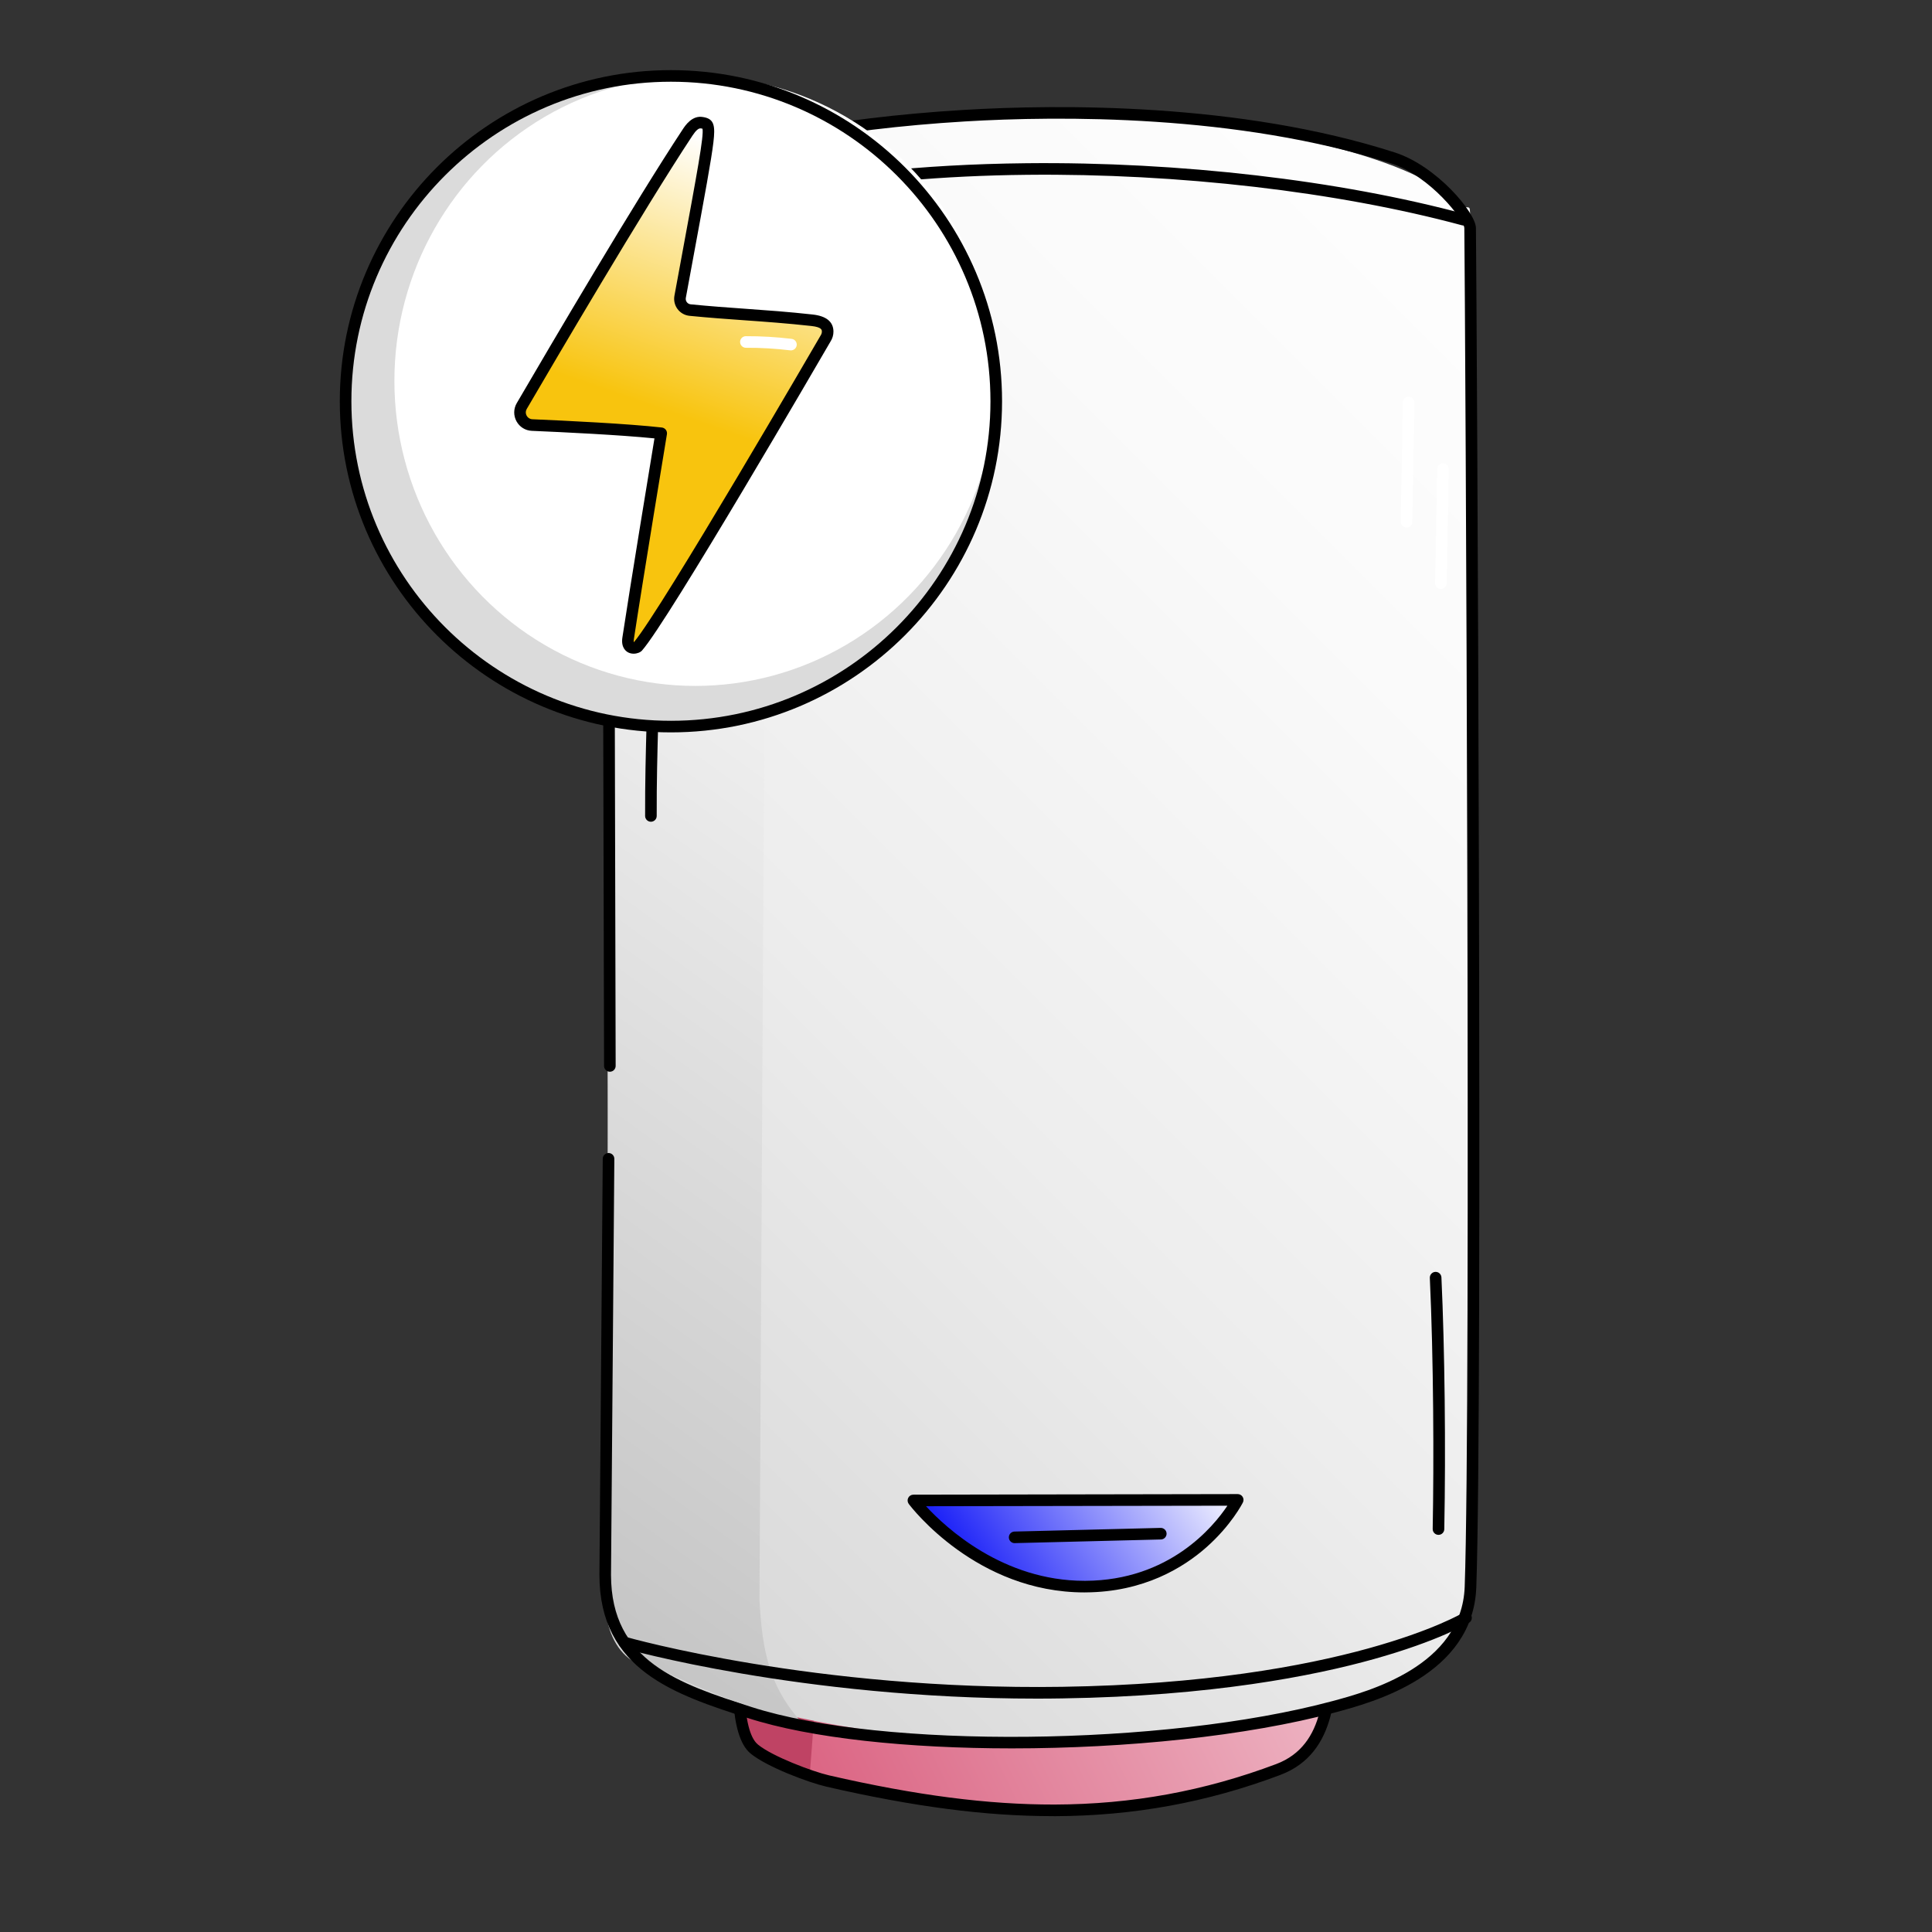
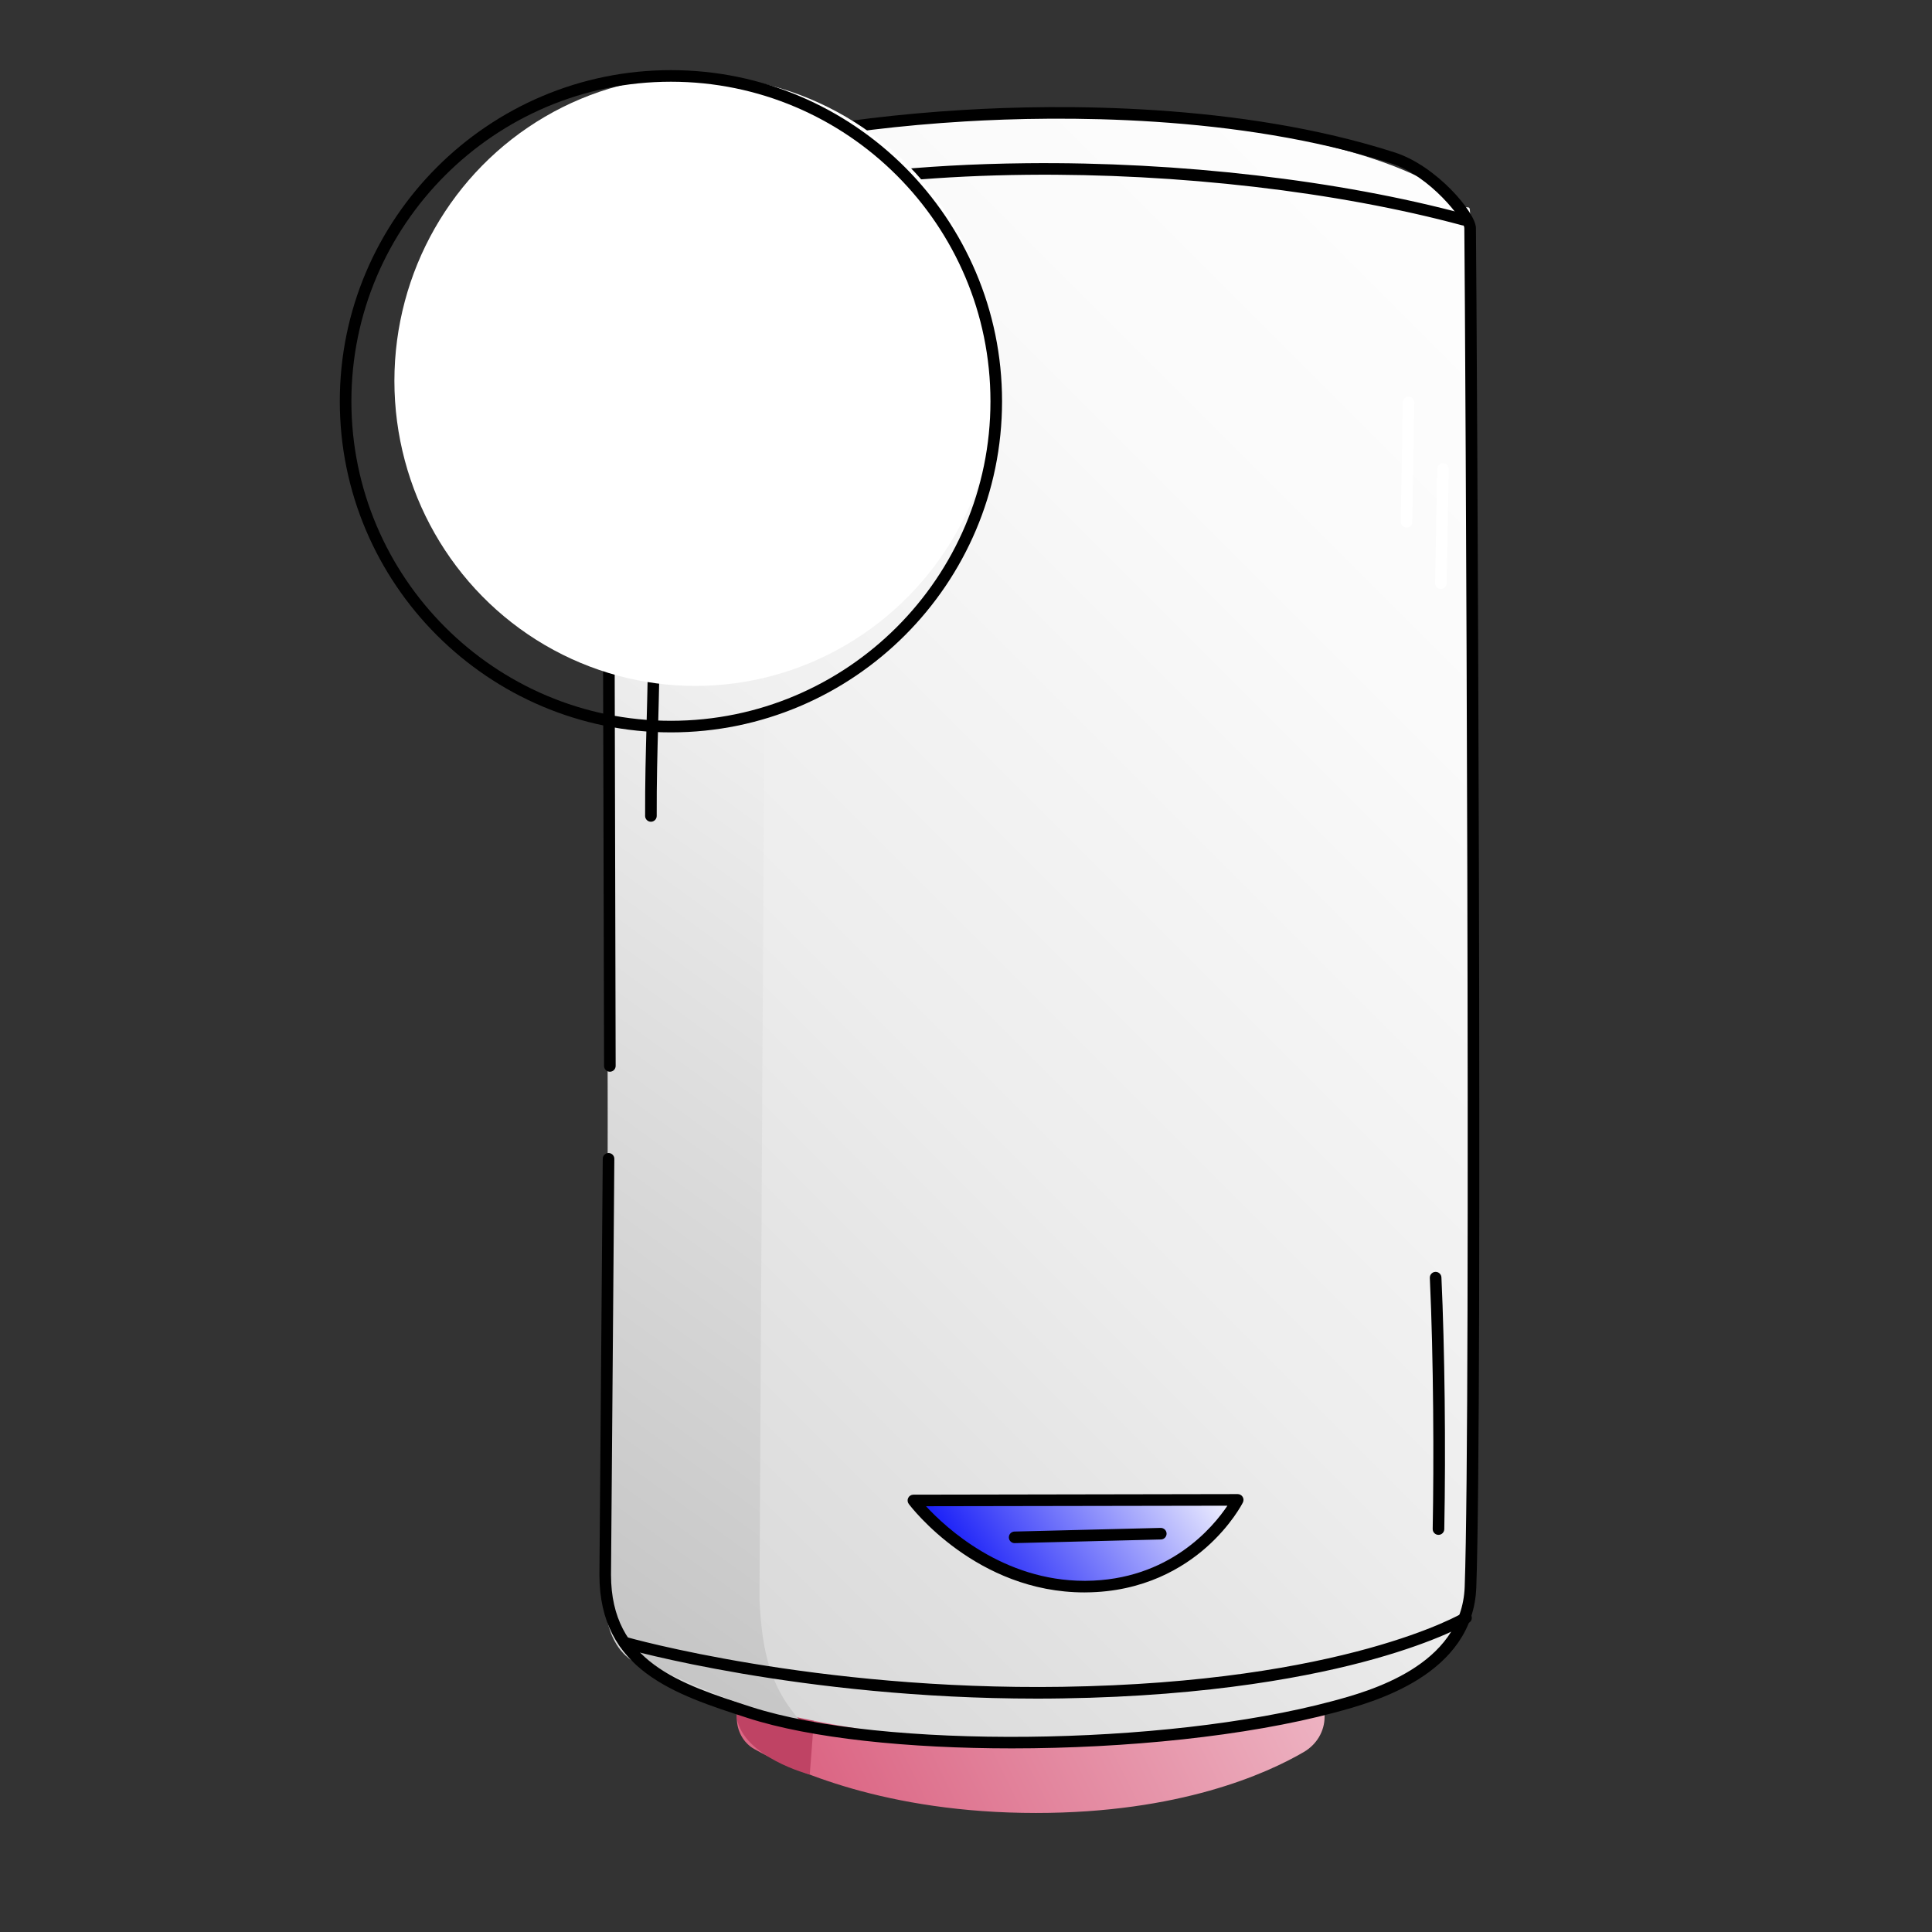
<svg xmlns="http://www.w3.org/2000/svg" version="1.1" id="Layer_1" x="0px" y="0px" width="1000px" height="1000px" viewBox="0 0 1000 1000" style="enable-background:new 0 0 1000 1000;" xml:space="preserve">
  <rect x="0" y="0" width="1000" height="1000" fill="#333333" stroke="none" />
  <style type="text/css">
	.st0{fill:none;stroke:#000000;stroke-width:6;stroke-linecap:round;stroke-linejoin:round;stroke-miterlimit:10;}
	.st1{fill:url(#SVGID_1_);}
	.st2{fill:#BF4364;}
	.st3{fill:url(#SVGID_2_);}
	.st4{fill:url(#SVGID_3_);}
	.st5{fill:none;stroke:#FFFFFF;stroke-width:6;stroke-linecap:round;stroke-linejoin:round;stroke-miterlimit:10;}
	.st6{fill:url(#SVGID_4_);}
	.st7{fill:url(#SVGID_5_);}
	.st8{fill:url(#SVGID_6_);}
	.st9{fill:url(#SVGID_7_);}
	.st10{fill:url(#SVGID_8_);}
	.st11{fill:url(#SVGID_9_);}
	.st12{fill:#DBDBDB;}
	.st13{fill:#FFFFFF;}
	.st14{fill:url(#SVGID_10_);}
	.st15{fill:url(#SVGID_11_);}
	.st16{fill:url(#SVGID_12_);}
	.st17{fill:url(#SVGID_13_);}
	.st18{fill:url(#SVGID_14_);}
	.st19{fill:url(#SVGID_15_);}
	.st20{fill:url(#SVGID_16_);}
	.st21{fill:url(#SVGID_17_);}
	.st22{fill:url(#SVGID_18_);}
	.st23{fill:url(#SVGID_19_);}
	.st24{fill:url(#SVGID_20_);}
	.st25{fill:url(#SVGID_21_);}
	.st26{fill:url(#SVGID_22_);}
	.st27{fill:url(#SVGID_23_);}
	.st28{fill:url(#SVGID_24_);}
	.st29{fill:url(#SVGID_25_);}
	.st30{fill:url(#SVGID_26_);}
	.st31{fill:url(#SVGID_27_);}
	.st32{fill:#20339C;}
	.st33{fill:url(#SVGID_28_);}
	.st34{fill:url(#SVGID_29_);}
	.st35{fill:url(#SVGID_30_);stroke:#000000;stroke-width:6;stroke-linecap:round;stroke-linejoin:round;stroke-miterlimit:10;}
	.st36{fill:#FF82B4;stroke:#000000;stroke-width:6;stroke-linecap:round;stroke-linejoin:round;stroke-miterlimit:10;}
	.st37{fill:url(#SVGID_31_);}
	.st38{fill:url(#SVGID_32_);}
	.st39{fill:#A8A8A8;stroke:#000000;stroke-width:6;stroke-linecap:round;stroke-linejoin:round;stroke-miterlimit:10;}
	.st40{fill:url(#SVGID_33_);}
	.st41{fill:url(#SVGID_34_);}
	.st42{fill:url(#SVGID_35_);}
	.st43{fill:url(#SVGID_36_);}
	.st44{fill:url(#SVGID_37_);}
	.st45{fill:url(#SVGID_38_);}
	.st46{fill:url(#SVGID_39_);}
	.st47{fill:url(#SVGID_40_);}
	.st48{fill:url(#SVGID_41_);}
	.st49{fill:#0725D3;}
	.st50{fill:#0725D3;stroke:#0725D3;stroke-width:6;stroke-linecap:round;stroke-linejoin:round;stroke-miterlimit:10;}
	.st51{clip-path:url(#SVGID_43_);}
	.st52{fill:url(#SVGID_44_);}
	.st53{fill:url(#SVGID_45_);}
	.st54{fill:url(#SVGID_46_);}
	.st55{fill:url(#SVGID_47_);}
	.st56{fill:url(#SVGID_48_);}
	.st57{fill:url(#SVGID_49_);}
	.st58{fill:url(#SVGID_50_);}
	.st59{fill:url(#SVGID_51_);}
	.st60{fill:url(#SVGID_52_);}
	.st61{fill:url(#SVGID_53_);}
	.st62{fill:url(#SVGID_54_);}
	.st63{fill:url(#SVGID_55_);stroke:#000000;stroke-width:6;stroke-linecap:round;stroke-linejoin:round;stroke-miterlimit:10;}
	.st64{fill:url(#SVGID_56_);}
	.st65{fill:url(#SVGID_57_);}
	.st66{fill:url(#SVGID_58_);}
	.st67{fill:#2786EB;}
	.st68{fill:#FFFFFF;stroke:#000000;stroke-width:6;stroke-linecap:round;stroke-linejoin:round;stroke-miterlimit:10;}
	.st69{fill:none;}
	.st70{fill:#298AEC;}
	.st71{fill:#276BB0;}
	.st72{fill:url(#SVGID_59_);stroke:#000000;stroke-width:6;stroke-linecap:round;stroke-linejoin:round;stroke-miterlimit:10;}
	.st73{fill:#A8A8A8;}
	.st74{fill:url(#SVGID_60_);}
	.st75{fill:url(#SVGID_61_);}
	.st76{fill:#FF82B4;}
	.st77{fill:url(#SVGID_62_);}
	.st78{fill:url(#SVGID_63_);}
	.st79{fill:url(#SVGID_64_);}
	.st80{fill:url(#SVGID_65_);}
	.st81{fill:url(#SVGID_66_);}
	.st82{fill:url(#SVGID_67_);}
	.st83{fill:url(#SVGID_68_);}
	.st84{fill:url(#SVGID_69_);}
	.st85{fill:url(#SVGID_70_);}
	.st86{fill:url(#SVGID_71_);}
	.st87{fill:url(#SVGID_72_);}
	.st88{fill:url(#SVGID_73_);}
	.st89{fill:url(#SVGID_74_);}
	.st90{fill:url(#SVGID_75_);}
	.st91{fill:url(#SVGID_76_);}
	.st92{fill:url(#SVGID_77_);}
	.st93{fill:url(#SVGID_78_);}
	.st94{fill:url(#SVGID_79_);}
	.st95{fill:url(#SVGID_80_);}
	.st96{fill:url(#SVGID_81_);}
	.st97{fill:url(#SVGID_82_);}
	.st98{fill:url(#SVGID_83_);}
	.st99{fill:url(#SVGID_84_);}
	.st100{fill:url(#SVGID_85_);}
	.st101{fill:url(#SVGID_86_);}
	.st102{fill:url(#SVGID_87_);}
	.st103{fill:url(#SVGID_88_);}
	.st104{fill:url(#SVGID_89_);}
	.st105{fill:url(#SVGID_90_);}
	.st106{fill:url(#SVGID_91_);}
	.st107{fill:url(#SVGID_92_);}
	.st108{fill:url(#SVGID_93_);}
	.st109{fill:url(#SVGID_94_);}
	.st110{fill:url(#SVGID_95_);}
	.st111{fill:url(#SVGID_96_);}
	.st112{fill:url(#SVGID_97_);}
	.st113{clip-path:url(#SVGID_99_);}
	.st114{fill:url(#SVGID_100_);}
	.st115{fill:url(#SVGID_101_);}
	.st116{fill:url(#SVGID_102_);}
	.st117{fill:url(#SVGID_103_);}
	.st118{fill:url(#SVGID_104_);}
	.st119{fill:url(#SVGID_105_);}
	.st120{fill:url(#SVGID_106_);}
	.st121{fill:url(#SVGID_107_);}
	.st122{fill:url(#SVGID_108_);}
	.st123{fill:url(#SVGID_109_);}
	.st124{fill:url(#SVGID_110_);}
	.st125{fill:url(#SVGID_111_);}
	.st126{fill:url(#SVGID_112_);}
	.st127{fill:url(#SVGID_113_);}
	.st128{fill:url(#SVGID_114_);}
	.st129{fill:url(#SVGID_115_);}
	.st130{fill:url(#SVGID_116_);}
</style>
  <g>
    <g>
      <linearGradient id="SVGID_1_" gradientUnits="userSpaceOnUse" x1="394.463" y1="855.385" x2="839.436" y2="635.686">
        <stop offset="0" style="stop-color:#DC6785" />
        <stop offset="0.043" style="stop-color:#DD6D8A" />
        <stop offset="1" style="stop-color:#FFFFFF" />
      </linearGradient>
      <path class="st1" d="M381.38,671.55v217.73c0,6.73,3.47,12.89,8.99,16c19.03,10.71,68.14,33.11,145.84,33.11    c74.39,0,119.5-20.38,138.64-31.55c6.66-3.89,10.75-10.76,10.75-18.21V671.55c0,0-49.94-23.06-149.76-23.06    C432.27,648.49,381.38,671.55,381.38,671.55z" />
      <path class="st2" d="M384.36,666.08l-2.98,223.2c3.43,20.26,37.76,29.25,37.76,29.25l3.49-45.86c1.37-18.01,14.86-32,31.28-32.43    l204.03-13.01c10.08-0.64,19.39,5.88,23.13,16.2l4.53,12.49v-80.5L384.36,666.08z" />
-       <path d="M544.78,940.03c-34.59,0-71.82-4.86-117.04-15.26c-9.05-2.08-30.84-10.19-39.29-17.19c-11.17-9.25-9.76-40.87-8.62-66.28    c0.34-7.66,0.64-14.27,0.51-18.99c-0.05-1.66,1.26-3.04,2.92-3.08c1.69-0.03,3.04,1.26,3.08,2.92c0.14,4.93-0.16,11.65-0.51,19.42    c-0.96,21.52-2.41,54.04,6.46,61.39c7.36,6.1,28.28,14,36.81,15.96c45.22,10.4,82.31,15.17,116.73,15.11    c40.04-0.11,77.57-6.97,114.74-20.96c26.14-9.84,25.36-40.49,24.78-62.86c-0.12-4.63-0.23-9-0.06-12.6    c0.08-1.66,1.48-2.94,3.14-2.85c1.66,0.08,2.93,1.48,2.85,3.14c-0.16,3.38-0.05,7.65,0.07,12.17    c0.59,22.81,1.47,57.28-28.66,68.63c-37.85,14.25-76.07,21.23-116.84,21.35C545.49,940.03,545.13,940.03,544.78,940.03z" />
    </g>
    <linearGradient id="SVGID_2_" gradientUnits="userSpaceOnUse" x1="890.934" y1="132.911" x2="111.679" y2="912.166">
      <stop offset="0" style="stop-color:#FFFFFF" />
      <stop offset="0.25" style="stop-color:#FAFAFA" />
      <stop offset="0.527" style="stop-color:#EDEDED" />
      <stop offset="0.817" style="stop-color:#D7D7D7" />
      <stop offset="1" style="stop-color:#C5C5C5" />
    </linearGradient>
    <path class="st3" d="M313.55,830.44l3.03-695.46c0.01-6.36,23.59-33.33,27.9-36.23c96.19-64.92,358.67-42.6,410.15,6.04   c5.83,5.51,6.3-1.35,6.3,8.03l0.9,714.02c0,9.31-8.06,24.33-13.79,29.88c-23.04,22.27-102.83,43.4-198.7,46.25   c-108.44,0-195.71-26-222.47-43.63C318.68,853.94,313.53,842.7,313.55,830.44z" />
    <linearGradient id="SVGID_3_" gradientUnits="userSpaceOnUse" x1="538.744" y1="272.379" x2="-208.95" y2="1304.232">
      <stop offset="0" style="stop-color:#FFFFFF" />
      <stop offset="0.5" style="stop-color:#C1C1C1" />
      <stop offset="1" style="stop-color:#A8A8A8" />
    </linearGradient>
    <path class="st4" d="M315.73,833.06l-3.06-702.4l84.52-40.9l-4.1,737.93c1.36,27.39,5.29,46.77,24.05,66.2   c0,0-74.87-24.86-87.26-37.69C321.82,847.84,315.71,845.31,315.73,833.06z" />
    <path d="M744.56,794.44c-0.02,0-0.04,0-0.06,0c-1.66-0.03-2.97-1.4-2.94-3.06c0.66-34.53,0.46-88.09-1.48-129.92   c-0.08-1.66,1.2-3.06,2.86-3.14c1.66-0.07,3.06,1.2,3.14,2.86c1.71,36.9,2.29,88.05,1.48,130.31   C747.53,793.14,746.19,794.44,744.56,794.44z" />
    <path d="M336.91,425.33c-1.65,0-2.99-1.34-3-2.99c-0.06-17.63,0.36-33.04,0.76-47.95c0.4-14.86,0.82-30.22,0.76-47.76   c-0.01-1.66,1.33-3,2.99-3.01c0,0,0.01,0,0.01,0c1.65,0,2.99,1.34,3,2.99c0.06,17.62-0.36,33.04-0.76,47.94   c-0.4,14.86-0.82,30.23-0.76,47.77C339.92,423.98,338.58,425.32,336.91,425.33C336.92,425.33,336.92,425.33,336.91,425.33z" />
    <path d="M523.76,904.96c-53.56,0-104.16-5.19-136.75-15.73c-37.71-12.19-76.7-24.79-76.75-74.06l1.72-215.39   c0.01-1.66,1.34-2.99,3.02-2.98c1.66,0.01,2.99,1.37,2.98,3.02l-1.72,215.36c0.05,44.88,35.29,56.27,72.6,68.33   c67.55,21.83,213.72,20.37,300.76-3.01c18.34-4.92,67.04-18.01,68.51-59.27c3.36-94.21,0.3-657.08-0.19-703.17   c-0.04-4.06-17.54-26.93-37.76-33.44C640.57,59,547.8,59.98,499.59,62.85c-66.88,3.98-122.96,15.61-136.56,24.1   c-11.45,7.15-29.17,24.38-38.72,34.01c-4.25,4.29-6.68,10.33-6.66,16.58l1.01,414.18c0,1.66-1.34,3-2.99,3.01c0,0,0,0-0.01,0   c-1.65,0-3-1.34-3-2.99l-1.01-414.18c-0.02-7.83,3.04-15.41,8.4-20.82c9.73-9.82,27.84-27.4,39.8-34.87   c14.54-9.08,70.65-20.91,139.38-25c48.63-2.89,142.24-3.87,222.79,22.07c21.51,6.93,41.84,31.07,41.92,39.09   c0.49,46.1,3.55,609.15,0.19,703.45c-1.63,45.69-53.45,59.61-72.95,64.85C645.13,898.68,582.65,904.96,523.76,904.96z" />
    <path d="M536.69,879.2c-122.5,0-213.34-25.86-214.27-26.13c-1.59-0.46-2.51-2.12-2.05-3.72c0.46-1.59,2.12-2.51,3.72-2.05   c0.96,0.28,97.57,27.74,225.75,25.79c146.23-2.24,206.82-37.93,207.41-38.29c1.42-0.86,3.26-0.41,4.12,1.01   c0.86,1.42,0.41,3.26-1,4.12c-0.63,0.38-15.71,9.43-49.33,18.83c-30.83,8.62-83.81,19.15-161.11,20.33   C545.48,879.17,541.06,879.2,536.69,879.2z" />
    <path class="st5" d="M729.08,208.33c-0.35,20.57-0.71,41.14-1.06,61.7" />
    <g>
      <linearGradient id="SVGID_4_" gradientUnits="userSpaceOnUse" x1="492.545" y1="826.46" x2="619.431" y2="737.82">
        <stop offset="0" style="stop-color:#0107F7" />
        <stop offset="1" style="stop-color:#FFFFFF" />
      </linearGradient>
      <path class="st6" d="M472.78,776.63l167.86-0.3c0,0-22.36,44.57-78.76,44.89C506.6,821.54,472.78,776.63,472.78,776.63z" />
      <path d="M561.28,824.23c-55.78,0-89.49-43.91-90.9-45.79c-0.68-0.91-0.8-2.12-0.29-3.14c0.51-1.02,1.54-1.66,2.68-1.66l167.86-0.3    c0,0,0,0,0.01,0c1.04,0,2,0.54,2.55,1.42c0.55,0.89,0.6,1.99,0.13,2.92c-0.24,0.48-6,11.79-18.92,23.22    c-11.92,10.54-32.43,23.15-62.5,23.32C561.69,824.22,561.48,824.23,561.28,824.23z M479.3,779.62    c10.41,11.29,39.95,38.61,82,38.61c0.19,0,0.37,0,0.56,0c43.39-0.25,66.15-27.95,73.45-38.88L479.3,779.62z M472.78,776.63    L472.78,776.63L472.78,776.63z" />
    </g>
    <path d="M525.18,798.73c-1.62,0-2.96-1.29-3-2.93c-0.04-1.66,1.27-3.03,2.92-3.07l75.65-1.89c1.65-0.02,3.03,1.27,3.07,2.92   c0.04,1.66-1.27,3.03-2.92,3.07l-75.65,1.89C525.24,798.73,525.21,798.73,525.18,798.73z" />
    <path d="M317.41,129.24c-1.12,0-2.2-0.63-2.71-1.71c-0.71-1.5-0.07-3.29,1.42-4c36.15-17.17,102.85-37.88,215.27-39.05   c79.05-0.82,161.77,8.78,226.93,26.34c1.6,0.43,2.55,2.08,2.12,3.68c-0.43,1.6-2.08,2.55-3.68,2.12   C692.1,99.19,609.97,89.66,531.45,90.48c-86.86,0.9-162.42,14.56-212.75,38.47C318.28,129.15,317.84,129.24,317.41,129.24z" />
  </g>
  <path class="st5" d="M746.89,242.83c-0.36,19.66-0.72,39.32-1.08,58.99" />
  <g>
    <g>
-       <circle class="st12" cx="347.27" cy="207.69" r="168.39" />
      <ellipse class="st13" cx="359.9" cy="197.16" rx="155.76" ry="157.87" />
      <path d="M347.27,379.08c-94.5,0-171.39-76.89-171.39-171.39S252.77,36.3,347.27,36.3s171.39,76.89,171.39,171.39    S441.78,379.08,347.27,379.08z M347.27,42.3c-91.2,0-165.39,74.19-165.39,165.39s74.19,165.39,165.39,165.39    s165.39-74.19,165.39-165.39S438.47,42.3,347.27,42.3z" />
    </g>
    <g>
      <linearGradient id="SVGID_5_" gradientUnits="userSpaceOnUse" x1="294.477" y1="381.18" x2="398.31" y2="81.428" gradientTransform="matrix(1 0 0 1 -10.375 -2.608)">
        <stop offset="0" style="stop-color:#F8C40E" />
        <stop offset="0.15" style="stop-color:#F8C40E" />
        <stop offset="0.556" style="stop-color:#F8C40E" />
        <stop offset="1" style="stop-color:#FFFFFF" />
      </linearGradient>
-       <path class="st7" d="M357.61,65.91l-88.43,147.2c-1.45,2.48,0.2,5.62,3.07,5.83l67.04,4.84c2.29,0.17,3.93,2.27,3.54,4.53    l-17.96,103.52c-0.74,4.24,4.96,6.34,7.16,2.64l95.45-161.31c1.43-2.42-0.1-5.51-2.89-5.83l-68.98-7.91    c-2.21-0.25-3.76-2.31-3.38-4.51l14.46-88.61C367.41,62.06,359.79,62.19,357.61,65.91z" />
-       <path d="M327.97,338.35c-0.89,0-1.79-0.17-2.63-0.56c-1.23-0.58-4-2.49-3.19-7.84c3.94-26.08,14.18-88.35,16.6-103.04    c-17.83-1.8-47.04-3.21-63.47-3.91l0,0c-3.37-0.14-6.34-2-7.95-4.95c-1.61-2.96-1.56-6.46,0.13-9.37    c17.55-30.07,61.06-104.07,85.92-141.73c1.35-2.05,4.95-7.49,10.67-6.34l0.34,0.06c5.38,1.03,5.84,4.66,4.87,12.94    c-1.07,9.08-4.36,26.89-10.92,62.37l-3.36,18.21c-0.14,0.78,0.04,1.57,0.52,2.21c0.48,0.64,1.19,1.04,1.99,1.12    c9.94,0.99,19.29,1.65,28.32,2.3c10.95,0.78,22.28,1.58,34.79,2.97c7.07,0.78,10.7,3.72,10.79,8.73c0.03,1.88-0.52,3.75-1.61,5.4    c-4.02,6.93-83.95,144.54-97.46,159.77C331.46,337.67,329.76,338.35,327.97,338.35z M275.55,217c17.51,0.75,49.5,2.3,67.02,4.28    c0.82,0.09,1.56,0.52,2.06,1.17c0.5,0.66,0.7,1.49,0.57,2.3c-0.13,0.76-12.65,76.61-17.11,106.09c-0.12,0.77-0.09,1.25-0.04,1.5    c0.04,0,0.07-0.01,0.11-0.01c14.14-16.69,95.66-157.08,96.49-158.51c0.03-0.06,0.07-0.11,0.1-0.17c0.43-0.64,0.66-1.37,0.65-2.04    c-0.02-0.85-0.04-2.28-5.45-2.88c-12.4-1.37-23.66-2.18-34.56-2.95c-9.08-0.65-18.47-1.31-28.49-2.31    c-2.45-0.24-4.71-1.51-6.19-3.48c-1.48-1.97-2.07-4.48-1.63-6.9l3.36-18.21c8.54-46.2,11.93-64.56,11.17-68.26    c-0.12-0.02-0.24-0.05-0.35-0.07l-0.39-0.08c-1.21-0.24-2.6,0.92-4.48,3.76c-25.47,38.59-72.07,118.02-85.75,141.45    c-0.64,1.09-0.66,2.36-0.05,3.47C273.21,216.28,274.28,216.95,275.55,217L275.55,217z" />
      <path class="st13" d="M409.39,181.36c-0.12,0-0.24-0.01-0.37-0.02c-7.56-0.92-15.28-1.37-22.94-1.33c0,0-0.01,0-0.01,0    c-1.65,0-2.99-1.34-3-2.99c-0.01-1.66,1.33-3.01,2.99-3.01c7.91-0.03,15.88,0.43,23.69,1.38c1.64,0.2,2.82,1.69,2.62,3.34    C412.18,180.24,410.88,181.35,409.39,181.36z" />
    </g>
  </g>
</svg>